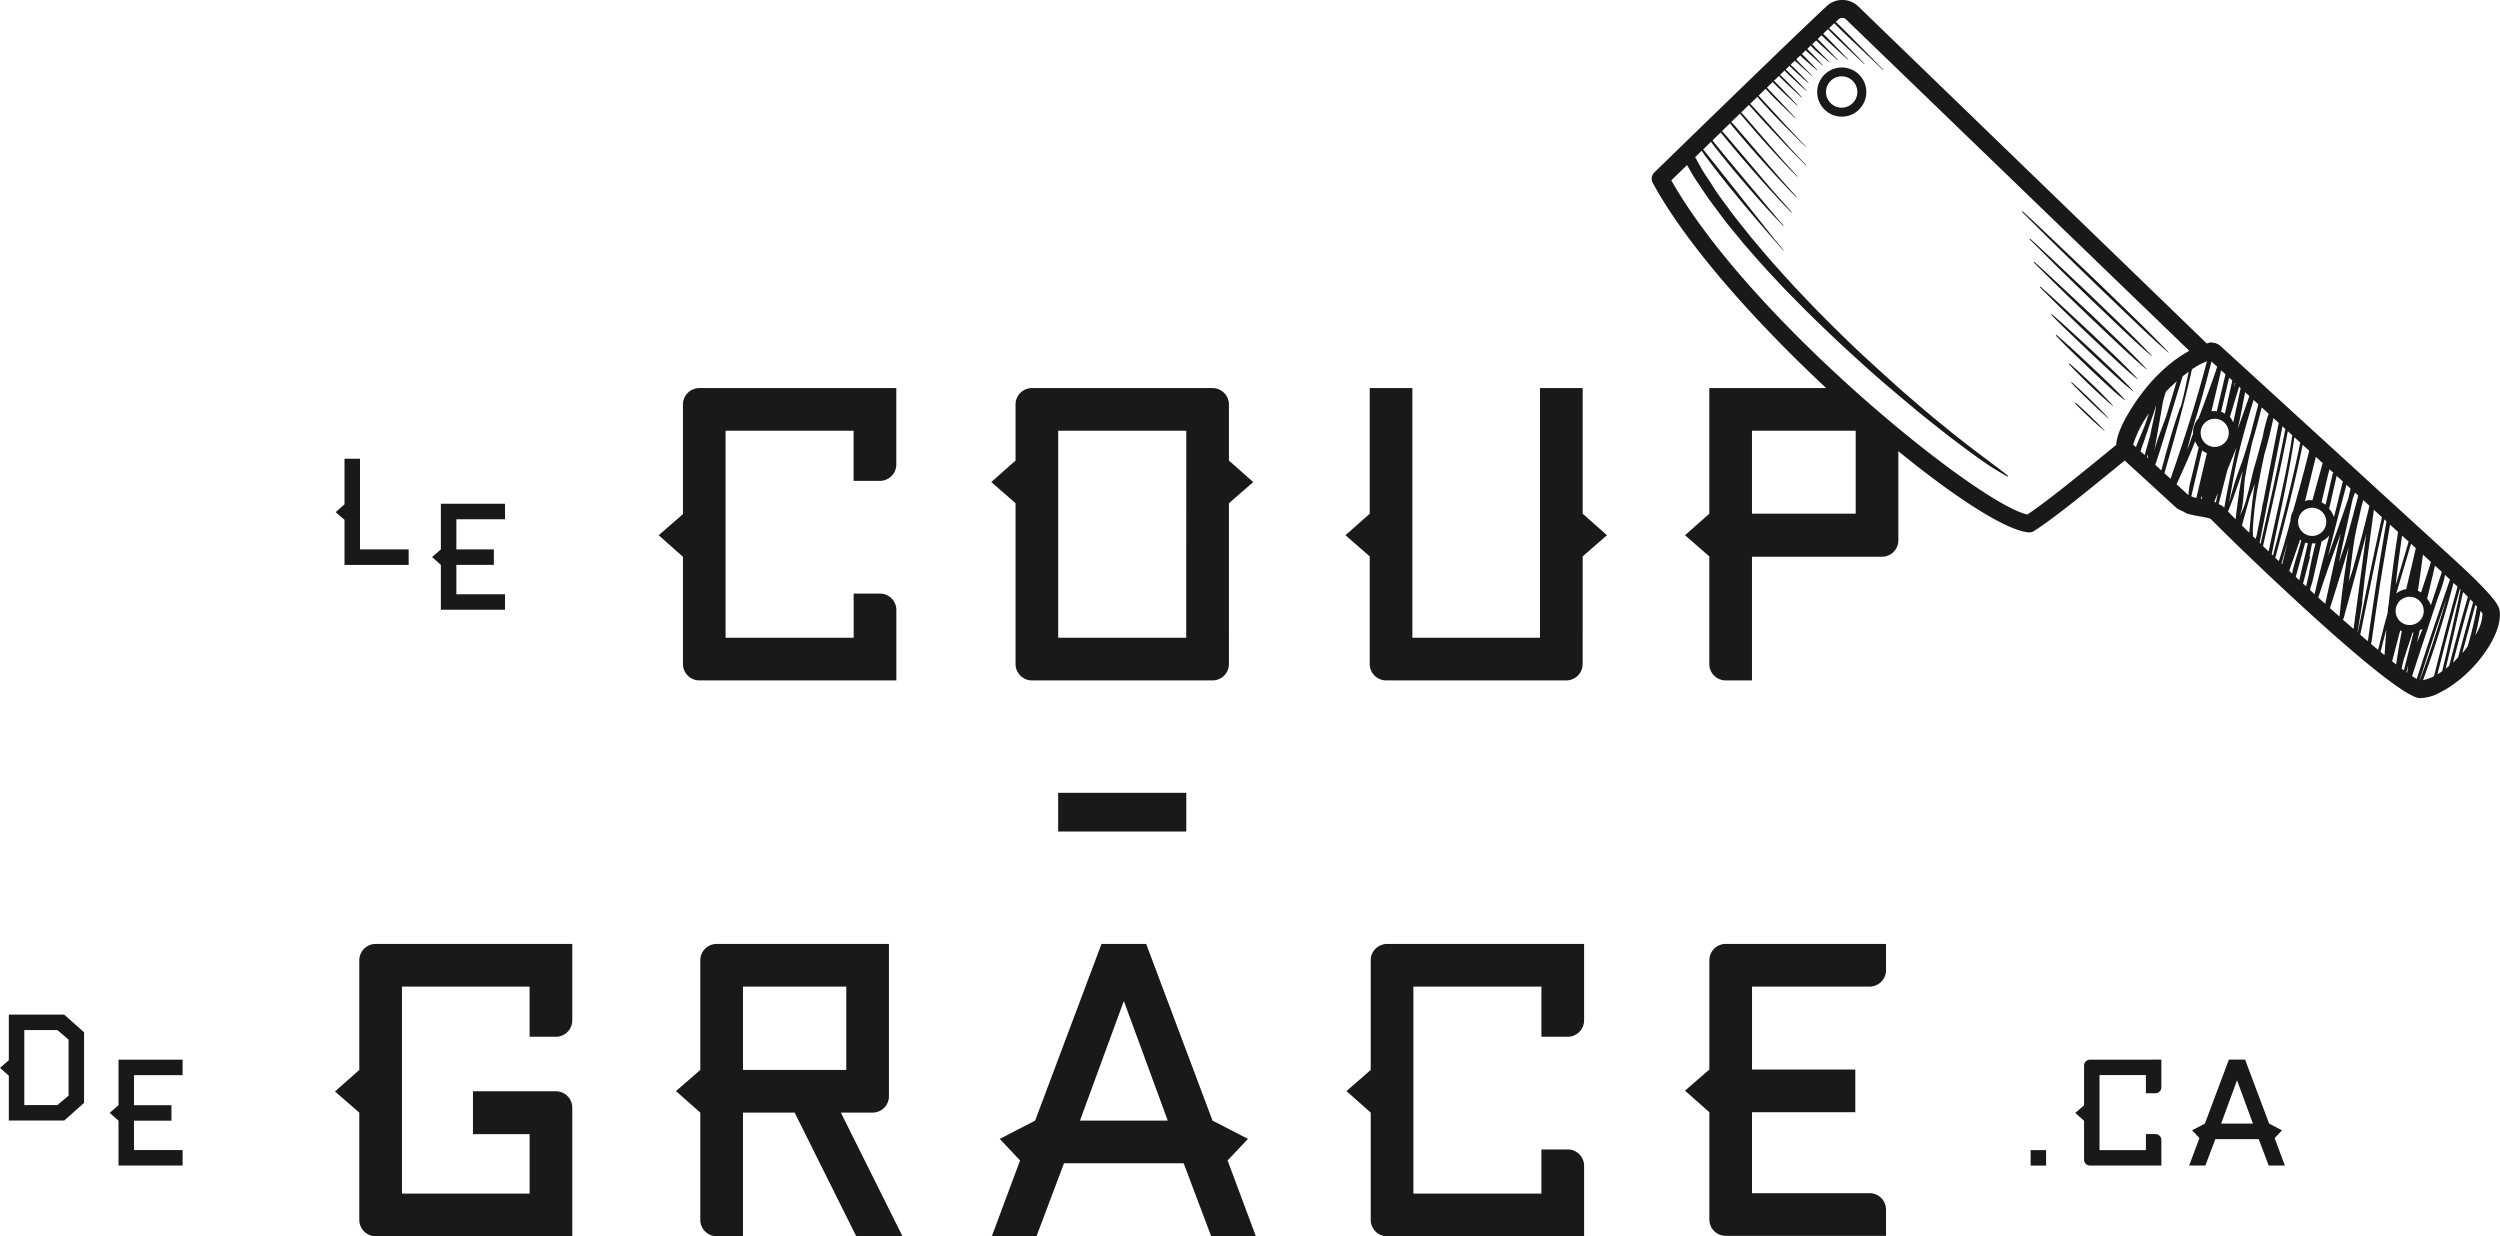
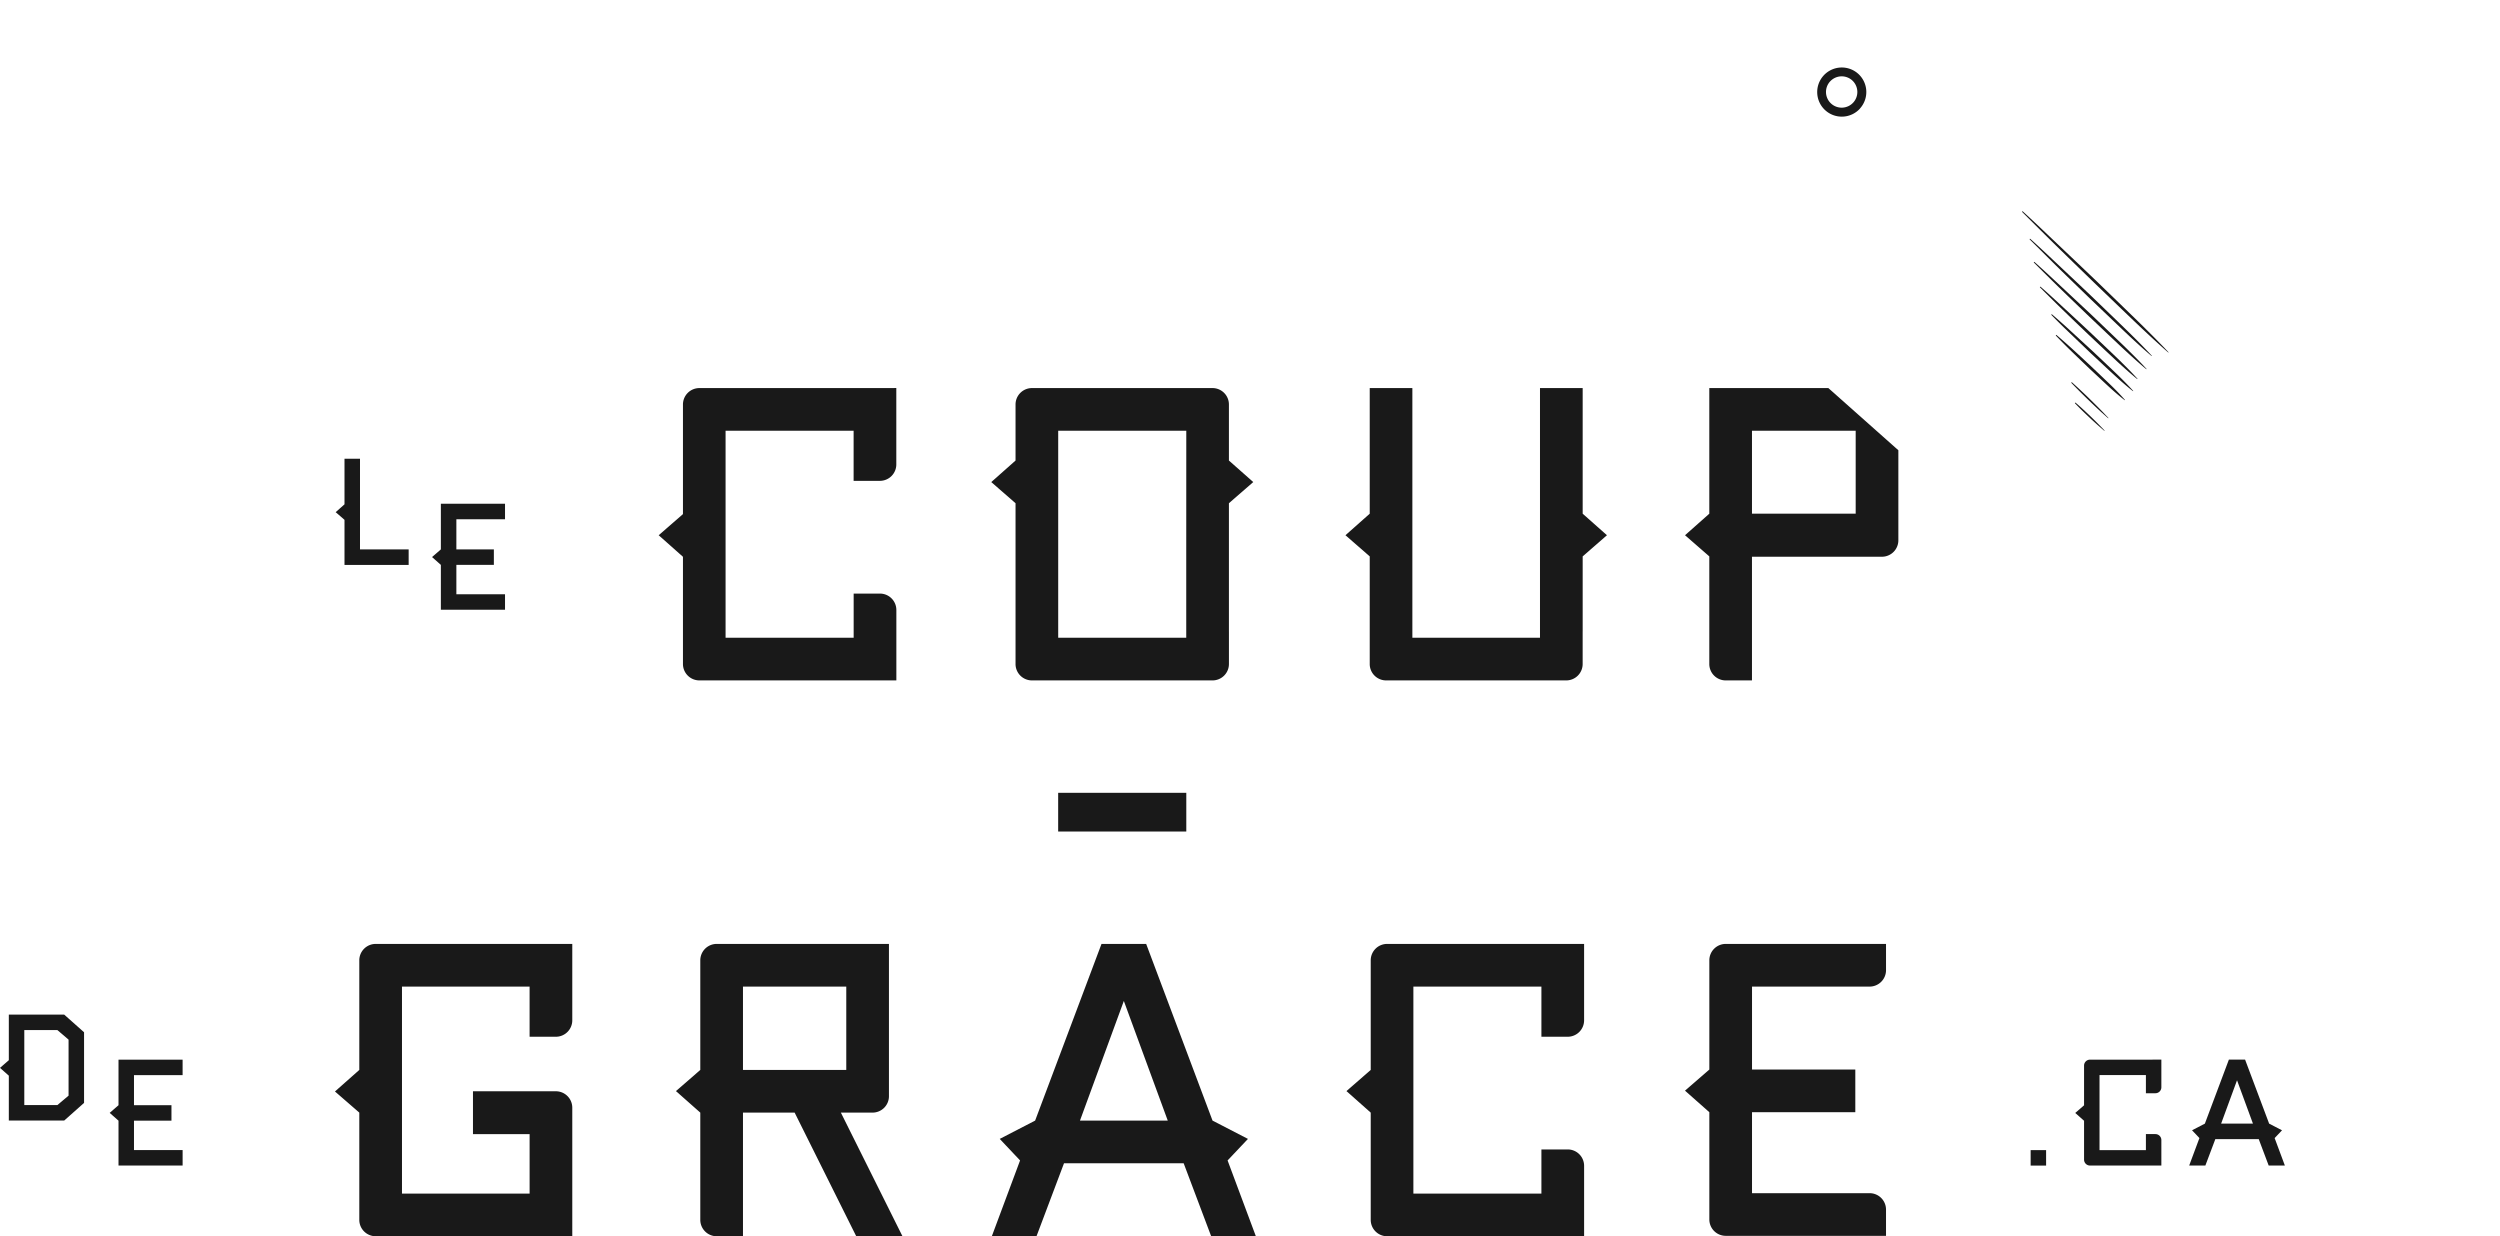
<svg xmlns="http://www.w3.org/2000/svg" id="Groupe_28625" data-name="Groupe 28625" viewBox="0 0 216.284 106.951">
  <defs>
    <style>.cls-1{fill:#191919}</style>
  </defs>
  <path id="Tracé_875" d="M276.163 217.465h-4.836a.516.516 0 0 0-.515.515v3.435l-.762.662.762.675v3.361a.514.514 0 0 0 .515.514h6.173v-2.207a.514.514 0 0 0-.514-.514h-.823v1.385h-4.013V218.8h4.013v1.571h.823a.514.514 0 0 0 .514-.515v-2.394Z" class="cls-1" data-name="Tracé 875" transform="translate(-90.513 -125.791)" />
  <g id="Groupe_961" data-name="Groupe 961" transform="translate(0 33.574)">
    <path id="Tracé_876" d="M93.025 155.586h-1.341v3.946l-.764.678.764.663v3.9h5.55v-1.341h-4.209Z" class="cls-1" data-name="Tracé 876" transform="translate(-61.88 -149.474)" />
    <path id="Tracé_877" d="m101.607 164.17-.763.663.763.678v3.883h5.55v-1.34h-4.209v-2.543h3.244v-1.341h-3.244v-2.606h4.209v-1.341h-5.55Z" class="cls-1" data-name="Tracé 877" transform="translate(-63.466 -150.215)" />
    <path id="Tracé_878" d="M57.118 212.829v3.943l-.763.664.763.675v3.882h4.791l1.718-1.527v-6.11l-1.718-1.527Zm5.169 7.009-.966.814h-2.864v-6.485h2.864l.966.826Z" class="cls-1" data-name="Tracé 878" transform="translate(-56.355 -158.624)" />
    <path id="Tracé_879" d="m68.413 221.407-.763.663.763.676v3.881h5.546v-1.34h-4.207v-2.541h3.242v-1.339h-3.242v-2.6h4.206v-1.339h-5.545Z" class="cls-1" data-name="Tracé 879" transform="translate(-58.16 -159.365)" />
    <path id="Tracé_880" d="M141.044 148.311H127.7a1.421 1.421 0 0 0-1.42 1.42v9.483l-2.1 1.828 2.1 1.864v9.275a1.42 1.42 0 0 0 1.421 1.42h17.041v-6.092a1.421 1.421 0 0 0-1.421-1.419h-2.273v3.82h-11.081V152h11.077v4.337h2.273a1.421 1.421 0 0 0 1.421-1.421v-6.609Z" class="cls-1" data-name="Tracé 880" transform="translate(-67.195 -148.311)" />
    <path id="Tracé_881" d="M215.423 169.359v-6.487l2.1-1.83-2.1-1.863v-10.868h-3.693v21.6h-11.041v-21.6H197v10.868l-2.1 1.863 2.1 1.83v9.31a1.419 1.419 0 0 0 1.421 1.42H214a1.419 1.419 0 0 0 1.421-1.42v-2.823Z" class="cls-1" data-name="Tracé 881" transform="translate(-78.5 -148.311)" />
    <path id="Tracé_882" d="M178.988 169.394v-11.122l2.105-1.83-2.105-1.862v-4.85a1.42 1.42 0 0 0-1.421-1.419h-15.619a1.42 1.42 0 0 0-1.42 1.42v4.849l-2.1 1.862 2.1 1.83v13.91a1.419 1.419 0 0 0 1.42 1.42h15.62a1.42 1.42 0 0 0 1.421-1.42v-2.788Zm-3.692-6.327v6.844h-11.077V152H175.3Z" class="cls-1" data-name="Tracé 882" transform="translate(-72.67 -148.311)" />
    <path id="Tracé_883" d="m180.645 222.417-3.064-1.584-5.741-15.285h-3.864l-5.742 15.285-3.062 1.584 1.759 1.863-2.444 6.558h3.865l2.38-6.314h10.352l2.38 6.314h3.866l-2.446-6.558Zm-14.532-1.584 3.795-10.351 3.8 10.351Z" class="cls-1" data-name="Tracé 883" transform="translate(-72.681 -157.46)" />
    <path id="Tracé_884" d="M247.256 205.548h-13.865a1.419 1.419 0 0 0-1.42 1.419v9.449l-2.106 1.828 2.106 1.863v9.276a1.419 1.419 0 0 0 1.42 1.42h13.865v-2.272a1.42 1.42 0 0 0-1.42-1.419h-10.173v-7.005h8.937v-3.692h-8.936v-7.175h10.173a1.421 1.421 0 0 0 1.42-1.42Z" class="cls-1" data-name="Tracé 884" transform="translate(-84.09 -157.46)" />
    <path id="Rectangle_1714" d="M0 0h11.085v3.349H0z" class="cls-1" data-name="Rectangle 1714" transform="translate(91.546 35.015)" />
    <path id="Tracé_885" d="M106.582 205.548h-12.21a1.42 1.42 0 0 0-1.42 1.419v9.483l-2.105 1.864 2.105 1.827v9.278a1.42 1.42 0 0 0 1.42 1.419h17.006v-11.122a1.421 1.421 0 0 0-1.42-1.42h-7.172v3.71h4.9v5.141H96.645V209.24h11.04v4.339h2.273a1.421 1.421 0 0 0 1.42-1.422v-6.609h-4.8Z" class="cls-1" data-name="Tracé 885" transform="translate(-61.868 -157.46)" />
    <path id="Tracé_886" d="M140.28 220.142h2.686a1.42 1.42 0 0 0 1.421-1.419v-13.175h-14.9a1.42 1.42 0 0 0-1.421 1.419v9.483l-2.106 1.83 2.106 1.863v9.277a1.42 1.42 0 0 0 1.421 1.419h2.272v-10.7h4.468l5.331 10.7h4l-5.332-10.7Zm-8.522-3.692v-7.21h8.937v7.21h-8.937Z" class="cls-1" data-name="Tracé 886" transform="translate(-67.481 -157.46)" />
    <path id="Tracé_887" d="M210.835 205.548h-12.312a1.419 1.419 0 0 0-1.42 1.419v9.483l-2.1 1.83 2.1 1.863v9.277a1.419 1.419 0 0 0 1.42 1.419h17.041v-6.091a1.419 1.419 0 0 0-1.42-1.42h-2.274v3.819h-11.076V209.24h11.076v4.339h2.273a1.421 1.421 0 0 0 1.42-1.422v-6.609h-4.728Z" class="cls-1" data-name="Tracé 887" transform="translate(-78.517 -157.46)" />
    <g id="Groupe_960" data-name="Groupe 960" transform="translate(145.775)">
      <path id="Tracé_888" d="M242.268 148.311h-10.3v10.868l-2.1 1.863 2.1 1.83v9.31a1.419 1.419 0 0 0 1.42 1.42h2.271v-10.7h11.244a1.421 1.421 0 0 0 1.421-1.421v-7.791m-3.692.943v4.542h-8.972V152h8.972Z" class="cls-1" data-name="Tracé 888" transform="translate(-229.865 -148.311)" />
    </g>
  </g>
  <path id="Rectangle_1715" d="M0 0h1.338v1.338H0z" class="cls-1" data-name="Rectangle 1715" transform="translate(175.678 99.501)" />
  <path id="Tracé_889" d="M289.814 223.578 288.7 223l-2.081-5.54h-1.4l-2.078 5.54-1.11.575.638.675-.886 2.378h1.4l.863-2.289h3.754l.862 2.289h1.4l-.886-2.378Zm-5.268-.578 1.376-3.751L287.3 223Z" class="cls-1" data-name="Tracé 889" transform="translate(-92.389 -125.791)" />
  <g id="Groupe_962" data-name="Groupe 962" transform="translate(142.897)">
-     <path id="Tracé_890" d="M247.168 118.856a2.125 2.125 0 0 0-.135-3.005 2.126 2.126 0 1 0 .139 3.008Zm-2.573-2.354a1.359 1.359 0 0 1 1.914-.085 1.356 1.356 0 1 1-1.915.084Z" class="cls-1" data-name="Tracé 890" transform="translate(-229.161 -109.459)" />
-     <path id="Tracé_891" d="M226.531 124.177c3.072 5.667 9.585 12.81 16.066 18.73 6.934 6.335 13.831 11.271 16.435 11.5a.748.748 0 0 0 .469-.113c1.679-1.055 4.646-3.479 7.515-5.822l.346-.283c.053.049.084.084.142.137l.544.5.142.129.424.387.171.157.436.4.112.1.759.693.2.187.707.646.2.188.623.569a2.162 2.162 0 0 0 .564.3 3.07 3.07 0 0 0 .37.2 7.519 7.519 0 0 0 1.112.241l.15.027c.165.026.318.058.474.1a1.052 1.052 0 0 1 .313.1c.029.029.082.082.115.116l.2.2c.6.6 1.622 1.612 2.919 2.857l.1.093c.976.937 2.091 1.99 3.26 3.077l.181.169c1.844 1.711 3.8 3.478 5.586 5l.217.183c.248.21.5.428.742.628h.005l.184.149c1.106.912 2.088 1.663 2.888 2.2.048.033.1.066.14.095a8.4 8.4 0 0 0 .816.477c.081.04.169.088.241.118a1.442 1.442 0 0 0 .492.137 3.856 3.856 0 0 0 1.474-.35 1.711 1.711 0 0 0 .168-.09c.1-.045.192-.1.288-.153s.2-.1.3-.161a8.669 8.669 0 0 0 1.043-.722c.135-.1.271-.2.4-.316a12.613 12.613 0 0 0 1.263-1.262c1.421-1.666 2.153-3.368 1.96-4.554-.034-.206-.108-.623-1.632-2.184-.312-.32-.695-.7-1.141-1.119l-.21-.2c-.175-.164-.354-.333-.549-.513l-.146-.136-.139-.129-.313-.285-.039-.036-2.211-2.02-.017-.016-2.983-2.725-.13-.119-1.238-1.131-.141-.129-.762-.7-.138-.126-6.183-5.648-.216-.2-1.289-1.177-.092-.084-.609-.557-.145-.133-2.305-2.105-.117-.108-1.459-1.332a1.193 1.193 0 0 0-.653-.238h-.009a.915.915 0 0 0-.141-.023 2.95 2.95 0 0 0-.318.1l-30.12-29.132a1.984 1.984 0 0 0-2.789-.036c-3.109 2.894-14.772 14.257-14.89 14.372a.754.754 0 0 0-.132.905Zm46.325 22.845c-.031.077-.066.153-.1.23.272-1.011.528-2.01.8-2.883.488-1.568.9-3.155 1.306-4.744l.495.452c-.489 1.5-1.057 2.971-1.6 4.449a1.866 1.866 0 0 0-.486 1.348c-.148.38-.264.77-.415 1.148Zm1.1-.965a1.217 1.217 0 1 1 .368.639 1.217 1.217 0 0 1-.369-.638Zm2.119-5.328q-.376 1.6-.754 3.208a1.824 1.824 0 0 0-.46-.012c.28-1.18.569-2.357.838-3.54Zm.593.542q-.323 1.438-.644 2.876a1.845 1.845 0 0 0-.326-.181q.348-1.474.694-2.948Zm.25.228c-.045.134-.09.266-.134.4.033-.145.065-.289.1-.434Zm.47.429q-.319 1.486-.642 2.972a1.981 1.981 0 0 0-.283-.488q.392-1.306.79-2.608Zm.753.687q-.5 1.448-1.021 2.891c.252-1.07.446-2.149.654-3.226Zm.779.712c-.215.826-.44 1.649-.642 2.478-.241.833-.486 1.664-.761 2.486a29.149 29.149 0 0 0-1.122 3.552c-.024 0 .459-2.641.51-2.883.425-2.03.993-4.026 1.6-6.007Zm5.564 5.084-.889 3.225a1.845 1.845 0 0 0-.425-.011 1.782 1.782 0 0 0-.217.1q.47-1.926.938-3.851Zm-1.165 3.894a1.219 1.219 0 1 1-.767.534 1.221 1.221 0 0 1 .765-.534Zm1.521-3.57c-.021.014-.049.006-.065.028l.019-.069Zm.583.533c-.019.023-.059.011-.066.045q-.309 1.348-.616 2.7a1.9 1.9 0 0 0-.355-.2c.226-.956.449-1.913.684-2.867Zm.806.737c-.266 1.027-.5 2.062-.772 3.089v-.008a1.826 1.826 0 0 0-.415-.718l.652-2.852Zm.667.609-.176.807c-.565 1.671-1.157 3.331-1.755 4.991.006-.025.009-.056.015-.08.5-2.019 1.036-4.03 1.559-6.043Zm.666.608v.013c-.358 1.347-.708 2.7-1.093 4.035-.162.564-.382 1.155-.589 1.739.031-.143.063-.287.094-.43l1.1-5.022q.1-.3.207-.593Zm.969.885c-.434 1.82-.918 3.626-1.419 5.428-.1.354-.241.744-.374 1.131.2-1.321.318-2.688.549-3.949.155-.846.368-1.679.55-2.519.065-.223.1-.383.155-.582Zm3.392 3.1q-.554 1.88-1.118 3.757c.139-1.427.348-2.851.549-4.276Zm.621.567q-.413 1.781-.839 3.559c-.035.006-.066-.01-.1 0a1.876 1.876 0 0 0-.759.372q.643-2.154 1.284-4.309Zm-1.559 4.77a1.211 1.211 0 0 1 .767-.534 1.221 1.221 0 1 1-.562 2.1 1.227 1.227 0 0 1-.2-1.562Zm2.137 2.223c-.15.372-.289.728-.47 1.146.076-.347.154-.694.231-1.041a2.033 2.033 0 0 0 .237-.106Zm.73-5.8c-.271.885-.565 1.764-.859 2.642a2.049 2.049 0 0 0-.278-.155c.174-1.035.309-2.079.444-3.122Zm.943.861c-.312.963-.631 1.923-.949 2.884a1.827 1.827 0 0 0-.328-.567c.234-.952.466-1.9.683-2.86Zm2.892 5.469c.193-.689.319-1.394.459-2.1a2.747 2.747 0 0 1 .168.234 3.611 3.611 0 0 1-.63 1.869Zm-1.126 1.553q.57-2.088 1.138-4.176c.05.055.1.109.14.159a31.385 31.385 0 0 1-.812 3.436c-.115.15-.206.292-.339.449-.043.051-.088.088-.13.135Zm-.8.822c.48-1.83.953-3.662 1.488-5.477.08.083.179.181.249.256l-1.3 4.77c-.145.154-.287.317-.435.454Zm-.633.513q.786-3.3 1.5-6.62c.16.158.285.287.418.423-.584 1.974-1.1 3.967-1.618 5.959-.098.088-.198.164-.298.241Zm-.715.495c.624-2.467 1.259-4.932 1.945-7.382l.061.058q-.756 3.546-1.6 7.074c-.138.101-.268.17-.404.253Zm-1.245.506c1.016-2.757 1.889-5.566 2.636-8.409.113.108.245.229.349.328-.721 2.568-1.385 5.153-2.037 7.74a3.171 3.171 0 0 1-.946.343Zm-.3.02q1.13-3.582 2.346-7.132-1.032 3.613-2.328 7.14Zm-.647-.365c.734-2.281 1.5-4.552 2.249-6.827a12.323 12.323 0 0 0 .549-1.664c.013-.08.031-.174.048-.265.165.15.28.264.429.4-.972 2.852-1.95 5.72-2.869 8.6-.112-.054-.253-.143-.403-.242Zm-.493-.34.166-.654c-.038.233-.066.467-.1.7Zm-.418-.306c.047-.206.091-.413.139-.618.264-.839.539-1.675.817-2.51.026 0 .05.007.076 0q-.415 1.638-.83 3.274c-.067-.047-.127-.089-.2-.141Zm-.817-.636c.234-.893.47-1.785.7-2.679.046.023.087.055.134.074-.181.957-.348 1.916-.486 2.878-.113-.089-.224-.173-.346-.271Zm-1-.811c.165-.644.321-1.289.5-1.928-.057.734-.1 1.471-.158 2.206Zm-.823-.69c.028-.127.055-.255.066-.334q.263-1.887.549-3.768c.315-2.077.672-4.146 1.029-6.216l.692.633c-.325 2.1-.6 4.2-.818 6.315a1.816 1.816 0 0 0-.059.455c-.01.1-.03.2-.039.3-.3 1.034-.549 2.083-.809 3.129-.193-.159-.403-.338-.609-.511Zm-.933-.8c.687-3.325 1.353-6.655 2.089-9.969l.177.161q-.886 5.175-1.607 10.373c-.212-.175-.435-.366-.658-.558Zm-.236-.2q.209-1.308.419-2.616c0-.02-.024-.017-.026-.034.1-.766.164-1.553.26-2.277l.759-5.674.7.639c-.74 3.317-1.406 6.65-2.093 9.979Zm-1.3-1.138c.029-.019.075 0 .087-.045q1.007-3.662 1.971-7.335-.446 3.342-.893 6.686c-.007.033-.005.055-.012.089q-.1.723-.193 1.447c-.316-.269-.638-.552-.961-.838Zm-1.083-.963c.506-1.594 1.008-3.188 1.476-4.794.023-.076.075-.242.145-.46-.338 1.985-.6 3.981-.8 5.985-.272-.234-.547-.48-.823-.727Zm-1.012-.91c.6-1.863 1.268-3.7 1.935-5.542q-.668 3.042-1.335 6.084Zm-.712-.647c.013-.067.027-.134.039-.2.09-.271.165-.523.179-.583q.392-1.715.783-3.43a1.878 1.878 0 0 0 .665-.518c-.433 1.695-.892 3.382-1.272 5.09Zm-.609-.56q.3-1.151.609-2.3c.01-.041-.035-.052-.046-.087.083-.37.15-.735.218-1.1a1.786 1.786 0 0 0 .308.008c-.24.9-.432 1.8-.594 2.722-.016.088-.129.552-.227 1Zm-.629-.581q.408-1.486.818-2.97a1.759 1.759 0 0 0 .232.055c-.247 1.067-.5 2.131-.739 3.2Zm-.564-.524q.468-1.346.934-2.694c.035.024.075.04.111.061-.051.187-.1.374-.155.561-.2.742-.5 1.547-.638 2.308-.086-.071-.169-.151-.253-.231Zm-.667-.625c.163-.6.329-1.2.508-1.791q-.224.922-.45 1.846Zm-.537-.5c.865-3.24 1.691-6.49 2.368-9.776l.562.513c-.421 1.751-.907 3.484-1.393 5.217a1.888 1.888 0 0 0-.226.847c-.087.306-.156.617-.246.922-.246.838-.478 1.717-.763 2.562Zm-.313-.3c.676-3.373 1.461-6.726 1.965-10.132l.506.462c-.672 3.286-1.5 6.533-2.363 9.773Zm-.752-.717c.735-3.288 1.5-6.606 2.149-9.934l.384.35c-.5 3.383-1.355 6.7-2.045 10.049Zm-.291-.281c.658-3.359 1.3-6.72 1.975-10.077l.25.228c-.642 3.326-1.406 6.641-2.143 9.928Zm-.568-.551c-.011-.153-.021-.3-.021-.565a27.169 27.169 0 0 1 .568-4.386c.124-.731.284-1.454.437-2.18.318-1.037.547-2.073.778-3.108l.458.418q-.691 3.451-1.354 6.908c0 .009-.019 0-.021.014 0-.008-.035.224-.085.526-.142.737-.29 1.473-.434 2.21-.039.155-.076.271-.111.374-.072-.072-.145-.141-.216-.21Zm-.965-.949c.217-.8.444-1.6.67-2.4.149-.414.3-.812.445-1.229-.225 1.412-.347 2.837-.481 4.26-.219-.216-.425-.421-.633-.63Zm-.436-.441c.678-.822.542-2.742.719-3.771s.392-2.031.624-3.04c.3-.979.545-1.974.807-2.965l.6.551a13.919 13.919 0 0 0-.521 2.008c-.218.809-.423 1.623-.662 2.4-.176.576-.353 1.446-.571 2.31l-.108.389a6.108 6.108 0 0 1-.889 2.119Zm-.776-.776c0-.007.013 0 .017-.009.471-1.159.861-2.339 1.267-3.514-.254 1.391-.463 2.791-.615 4.2-.235-.232-.456-.453-.671-.672Zm-.8-.633c.257-.986.5-1.977.76-2.965.263-.646.527-1.295.781-1.949-.5 2.229-.945 4.518-1.054 5.232l-.108-.109-.011-.011a1.74 1.74 0 0 0-.367-.198Zm-.384-.208c.105-.247.2-.466.323-.76-.065.278-.122.558-.181.838-.045-.02-.09-.06-.145-.077Zm-1.155-.253c.031-.094.063-.187.094-.281-.012.105.008.2 0 .3-.031-.005-.061-.013-.093-.02Zm-.828-.219q.466-1.98.936-3.96a1.9 1.9 0 0 0 .413.228q-.458 1.939-.912 3.878a2.208 2.208 0 0 1-.437-.145Zm-1.275-1.034c.525-1.164 1.059-2.325 1.529-3.513.024-.059.059-.136.087-.2a1.929 1.929 0 0 0 .3.527q-.389 1.623-.784 3.245a8.457 8.457 0 0 0-.108.873c-.005 0-.019-.006-.024-.01Zm-1.054-.963c.854-2.947 1.715-5.953 2.383-8.985a6.374 6.374 0 0 1 1.3-.694c-.9 3.434-1.984 6.811-3.149 10.164Zm-.786-.717c.849-2.539 1.553-5.12 2.373-7.666.177-.141.349-.271.517-.391-.222 1.024-.413 2.05-.7 3.067-.011.011-.03 0-.037.016-.637 1.792-1.143 3.621-1.631 5.455Zm1.042-4.528c-.269.919-.894 2.257-1.153 3.447.264-1.474.531-2.948.78-4.425l.229-.8a13.255 13.255 0 0 1 .954-.922c-.272.898-.545 1.798-.808 2.701Zm-1.763 3.868.076-.263a3.465 3.465 0 0 0 .027.356Zm-.56-.511 1.152-3.347c.012-.036.1-.31.2-.635-.013.117-.024.248-.039.328-.121.65-.319 1.469-.475 2.3q-.241.837-.481 1.674c-.134-.117-.251-.225-.355-.317Zm-.635-.581a9.515 9.515 0 0 1 1.367-2.7l-.32.928c-.185.539-.537 1.267-.807 1.99Zm-39.956-22.861 1.361-1.324c.123.214.226.393.4.691.265.486.665 1.019 1.082 1.662s.95 1.317 1.506 2.074 1.224 1.522 1.895 2.359c.707.807 1.443 1.665 2.239 2.52s1.618 1.738 2.489 2.6c.853.881 1.753 1.74 2.648 2.6s1.816 1.7 2.723 2.524 1.81 1.62 2.7 2.37 1.753 1.478 2.579 2.155 1.628 1.292 2.357 1.874c.746.561 1.424 1.08 2.037 1.527s1.16.822 1.611 1.125c.921.577 1.468.877 1.468.877l.045-.066s-.479-.4-1.354-1.044l-1.56-1.174c-.6-.455-1.269-.986-2-1.558-.715-.593-1.506-1.217-2.314-1.911s-1.666-1.417-2.529-2.194-1.752-1.585-2.648-2.41-1.783-1.692-2.663-2.562-1.754-1.748-2.585-2.638c-.849-.874-1.647-1.768-2.423-2.628s-1.485-1.727-2.172-2.535c-.652-.835-1.3-1.6-1.842-2.349s-1.063-1.416-1.453-2.053-.787-1.159-1.036-1.632l-.5-.89.567-.552c.1.14.156.236.276.4.642.87 1.527 2.007 2.437 3.123s1.841 2.215 2.547 3.032S237.8 130 237.8 130a.022.022 0 0 0 .031 0 .021.021 0 0 0 0-.029l-.6-.718-6.34-7.98.675-.654c.1.132.16.222.28.374.623.8 1.473 1.85 2.349 2.878s1.77 2.042 2.454 2.79 1.164 1.224 1.164 1.224a.022.022 0 0 0 .031 0 .022.022 0 0 0 0-.03s-.189-.209-.454-.508l-4.464-5.333-.928-1.143c-.124-.159-.2-.244-.3-.378l.707-.686c.156.2.324.408.565.689.593.713 1.39 1.661 2.205 2.592s1.646 1.851 2.278 2.531 1.074 1.115 1.074 1.115a.022.022 0 0 0 .032-.03l-1.028-1.154c-.616-.694-1.416-1.637-2.213-2.583l-2.2-2.6c-.241-.286-.425-.491-.6-.677l.691-.67c.139.171.271.333.468.563.563.667 1.319 1.553 2.094 2.422s1.563 1.729 2.16 2.365 1.015 1.045 1.015 1.045a.022.022 0 0 0 .032-.03l-.97-1.085c-.582-.651-1.34-1.533-2.1-2.418l-2.085-2.428c-.2-.233-.344-.388-.5-.552l.749-.727c.1.122.177.218.308.365.5.582 1.161 1.354 1.842 2.113s1.373 1.508 1.9 2.063.892.91.892.91a.017.017 0 0 0 .025 0 .017.017 0 0 0 0-.024l-.854-.943c-.513-.567-1.181-1.335-1.847-2.106l-1.835-2.117c-.131-.152-.218-.241-.325-.361l.672-.651c.1.114.171.2.3.341.5.557 1.167 1.292 1.847 2.02s1.367 1.448 1.888 1.983l.876.885a.018.018 0 0 0 .025 0 .018.018 0 0 0 0-.025l-.851-.907c-.506-.549-1.171-1.288-1.832-2.032s-1.327-1.485-1.832-2.033c-.127-.14-.209-.222-.314-.333l.625-.6c.05.06.077.095.133.161.424.482 1.007 1.111 1.6 1.723 1.191 1.229 2.42 2.421 2.42 2.421a.018.018 0 0 0 .025 0 .017.017 0 0 0 0-.024s-1.19-1.229-2.341-2.494c-.656-.721-1.29-1.406-1.737-1.888l.611-.59c.269.3.626.674 1 1.04l1.565 1.519a.018.018 0 0 0 .026 0 .017.017 0 0 0 0-.024l-.46-.5-1.028-1.092-.991-1.05.495-.479c.228.234.5.5.79.78l.917.872.422.392a.018.018 0 0 0 .025-.025l-.392-.421-.87-.917c-.277-.293-.546-.561-.779-.789l.431-.417c.21.213.444.447.7.695l.875.815.4.364a.018.018 0 0 0 .025 0 .017.017 0 0 0 0-.024l-.371-.4-.831-.859c-.251-.255-.488-.485-.7-.69l.385-.371c.194.195.4.4.633.621l.846.783.391.35a.018.018 0 0 0 .025 0 .018.018 0 0 0 0-.024l-.36-.383-.8-.828c-.225-.228-.433-.426-.63-.615l.322-.309c.164.162.329.327.524.507l.753.681.349.3a.018.018 0 0 0 .025 0 .018.018 0 0 0 0-.024l-.316-.337-.711-.726c-.185-.187-.354-.344-.522-.5l.353-.34c.151.127.3.247.46.4l1 .895a.019.019 0 0 0 .026 0 .018.018 0 0 0 0-.024l-.94-.958c-.156-.152-.281-.292-.413-.435l.342-.33c.14.129.271.254.431.393l.7.606.322.271a.018.018 0 0 0 .025 0 .018.018 0 0 0 0-.024l-.285-.308-.638-.668c-.145-.15-.273-.273-.407-.406l.328-.314c.08.073.14.134.223.208l.835.75.384.336a.018.018 0 0 0 .025 0 .018.018 0 0 0 0-.024l-.349-.374-.775-.811c-.075-.078-.135-.134-.21-.21l.291-.278c.122.119.218.223.35.344.606.557 1.243 1.074 1.243 1.074a.018.018 0 0 0 .025 0 .017.017 0 0 0 0-.024l-.359-.365c-.218-.218-.5-.509-.786-.8-.121-.129-.219-.23-.334-.354.114-.109.231-.222.341-.326.138.129.247.238.392.371.365.334.73.668 1 .919l.461.413a.018.018 0 0 0 .025 0 .018.018 0 0 0 0-.024l-.425-.45-.944-.98c-.134-.139-.245-.244-.376-.377l.331-.317c.233.225.467.452.739.7l1.054.972.483.437a.018.018 0 0 0 .025 0 .018.018 0 0 0 0-.024l-.448-.474c-.271-.281-.633-.658-.995-1.033-.255-.266-.485-.492-.713-.718.163-.155.264-.25.411-.388.336.341.732.738 1.163 1.148l1.346 1.279.618.576a.018.018 0 1 0 .024-.026l-.585-.609-1.3-1.325c-.415-.422-.816-.808-1.162-1.138.155-.147.312-.3.446-.421l.05.053c.451.456 1.065 1.052 1.688 1.638l2.483 2.354a.019.019 0 0 0 .026 0 .018.018 0 0 0 0-.025l-2.4-2.436c-.6-.612-1.206-1.215-1.67-1.657l-.048-.044.215-.2a.48.48 0 0 1 .722.034l29.646 28.621a11.427 11.427 0 0 0-1.776 1.217 14.808 14.808 0 0 0-1.427 1.368c-1.228 1.344-3.048 4.005-3.121 5.556l-.56.458c-2.7 2.206-5.489 4.484-7.13 5.564-4.232-.921-23.905-16.752-30.798-28.907Z" class="cls-1" data-name="Tracé 891" transform="translate(-226.439 -108.35)" />
+     <path id="Tracé_890" d="M247.168 118.856a2.125 2.125 0 0 0-.135-3.005 2.126 2.126 0 1 0 .139 3.008Zm-2.573-2.354a1.359 1.359 0 0 1 1.914-.085 1.356 1.356 0 1 1-1.915.084" class="cls-1" data-name="Tracé 890" transform="translate(-229.161 -109.459)" />
    <path id="Tracé_892" d="M270.836 136.309c-1.571-1.526-3.144-3.051-4.31-4.208s-1.94-1.933-1.94-1.933a.036.036 0 0 1 0-.05.037.037 0 0 1 .052 0s.812.737 2 1.868 2.782 2.637 4.365 4.152l2.312 2.237c.737.715 1.427 1.38 2.008 1.961 1.169 1.154 1.916 1.957 1.916 1.957a.018.018 0 0 1 0 .024.019.019 0 0 1-.026 0s-.829-.718-2.026-1.843c-.6-.56-1.291-1.225-2.033-1.935Z" class="cls-1" data-name="Tracé 892" transform="translate(-232.535 -111.827)" />
    <path id="Tracé_893" d="m272.5 139.948-1.935-1.847c-1.309-1.267-2.62-2.533-3.588-3.5S265.365 133 265.365 133a.037.037 0 0 1 0-.05.037.037 0 0 1 .052 0s.68.607 1.674 1.544 2.323 2.184 3.643 3.439l1.927 1.857c.613.594 1.189 1.145 1.671 1.629.972.959 1.589 1.632 1.589 1.632a.019.019 0 0 1 0 .024.018.018 0 0 1-.025 0s-.7-.588-1.7-1.52c-.503-.466-1.077-1.018-1.696-1.607Z" class="cls-1" data-name="Tracé 893" transform="translate(-232.659 -112.279)" />
    <path id="Tracé_894" d="M270.585 140.056c-1.206-1.159-2.414-2.317-3.306-3.2s-1.484-1.474-1.484-1.474a.038.038 0 0 1 0-.05.037.037 0 0 1 .052 0s.629.553 1.547 1.409 2.143 2 3.361 3.142l1.776 1.7c.565.543 1.1 1.047 1.54 1.49.9.879 1.46 1.5 1.46 1.5a.017.017 0 0 1 0 .024.018.018 0 0 1-.025 0s-.647-.534-1.57-1.385c-.465-.422-.995-.927-1.566-1.464Z" class="cls-1" data-name="Tracé 894" transform="translate(-232.728 -112.661)" />
    <path id="Tracé_895" d="m272.1 143.416-1.544-1.453c-1.043-1-2.087-1.995-2.857-2.757s-1.279-1.273-1.279-1.273a.037.037 0 0 1 .051-.053s.547.472 1.342 1.207 1.858 1.714 2.911 2.7l1.537 1.461c.489.468.948.9 1.33 1.285.773.759 1.256 1.3 1.256 1.3a.018.018 0 0 1 0 .024.019.019 0 0 1-.026 0s-.565-.454-1.365-1.184c-.402-.36-.856-.795-1.356-1.257Z" class="cls-1" data-name="Tracé 895" transform="translate(-232.828 -113.069)" />
    <path id="Tracé_896" d="m271.054 144.133-2.394-2.292c-.644-.633-1.063-1.068-1.063-1.068a.038.038 0 0 1 0-.05.037.037 0 0 1 .052 0s.46.391 1.134.994l2.44 2.244 1.286 1.216c.41.389.794.749 1.113 1.07.644.633 1.044 1.087 1.044 1.087a.018.018 0 0 1 0 .024.018.018 0 0 1-.025 0s-.48-.371-1.154-.974c-.34-.3-.724-.66-1.139-1.043Z" class="cls-1" data-name="Tracé 896" transform="translate(-233.016 -113.522)" />
    <path id="Tracé_897" d="M268.95 143.813c-.541-.539-.891-.911-.891-.911a.037.037 0 0 1 .051-.053s.391.328.962.837 1.314 1.2 2.061 1.9l1.084 1.031c.345.33.67.635.937.908.541.54.871.93.871.93a.02.02 0 0 1 0 .024.018.018 0 0 1-.025 0s-.411-.308-.981-.817c-.289-.251-.612-.557-.963-.882l-1.093-1.022c-.734-.704-1.47-1.408-2.013-1.945Z" class="cls-1" data-name="Tracé 897" transform="translate(-233.09 -113.863)" />
-     <path id="Tracé_898" d="M269.969 146.431c-.342-.35-.563-.591-.563-.591a.037.037 0 0 1 .051-.053s.25.211.612.539.839.774 1.311 1.225.931.913 1.269 1.267.558.6.558.6a.018.018 0 0 1 0 .024.018.018 0 0 1-.025 0s-.253-.208-.618-.533-.845-.769-1.318-1.217-.936-.911-1.277-1.261Z" class="cls-1" data-name="Tracé 898" transform="translate(-233.305 -114.332)" />
    <path id="Tracé_899" d="M269.655 147.775a.038.038 0 0 1 0-.05.037.037 0 0 1 .052 0s.821.733 1.6 1.5c.392.386.782.773 1.069 1.07l.473.5a.018.018 0 0 1 0 .024.019.019 0 0 1-.026 0l-.513-.457c-.306-.276-.706-.654-1.1-1.034-.795-.756-1.555-1.553-1.555-1.553Z" class="cls-1" data-name="Tracé 899" transform="translate(-233.345 -114.642)" />
    <path id="Tracé_900" d="M270.079 149.821s.165.139.407.355.558.512.87.812c.628.6 1.221 1.228 1.221 1.228a.019.019 0 0 1 0 .024.019.019 0 0 1-.026 0s-.662-.559-1.29-1.154c-.315-.295-.628-.595-.856-.826s-.377-.388-.377-.388a.038.038 0 0 1 0-.05.038.038 0 0 1 .051-.001Z" class="cls-1" data-name="Tracé 900" transform="translate(-233.405 -114.977)" />
  </g>
</svg>